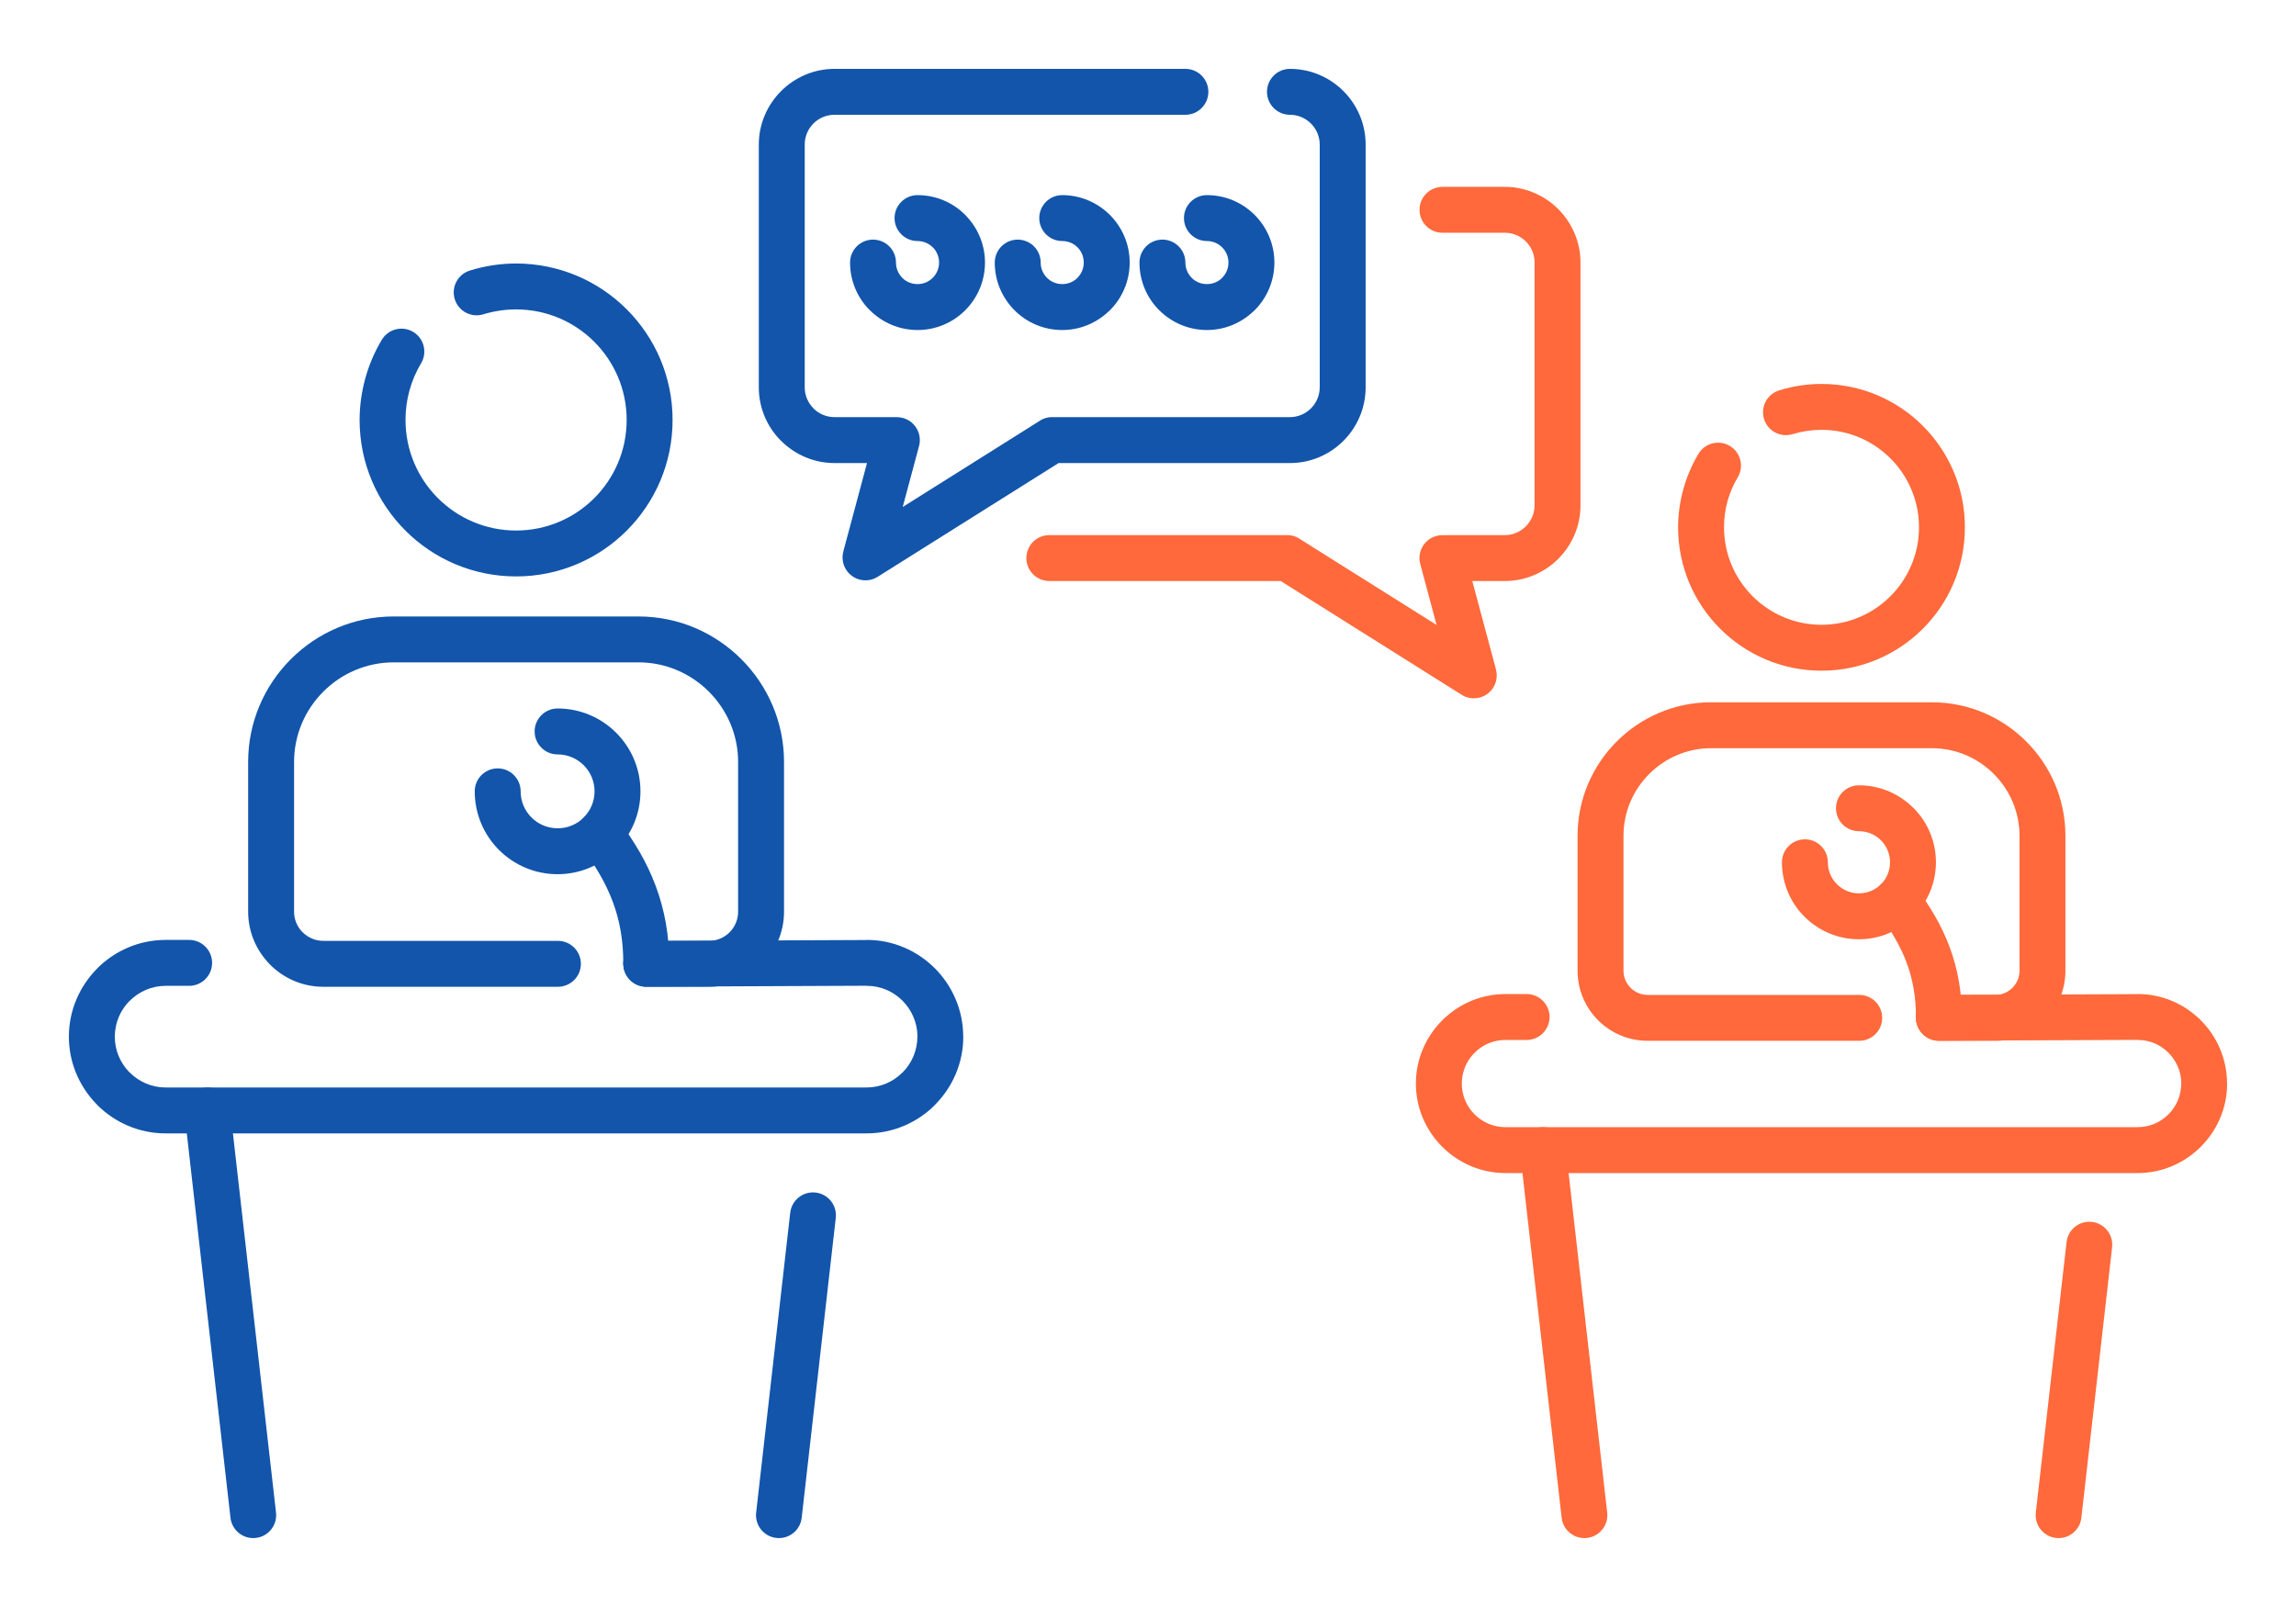
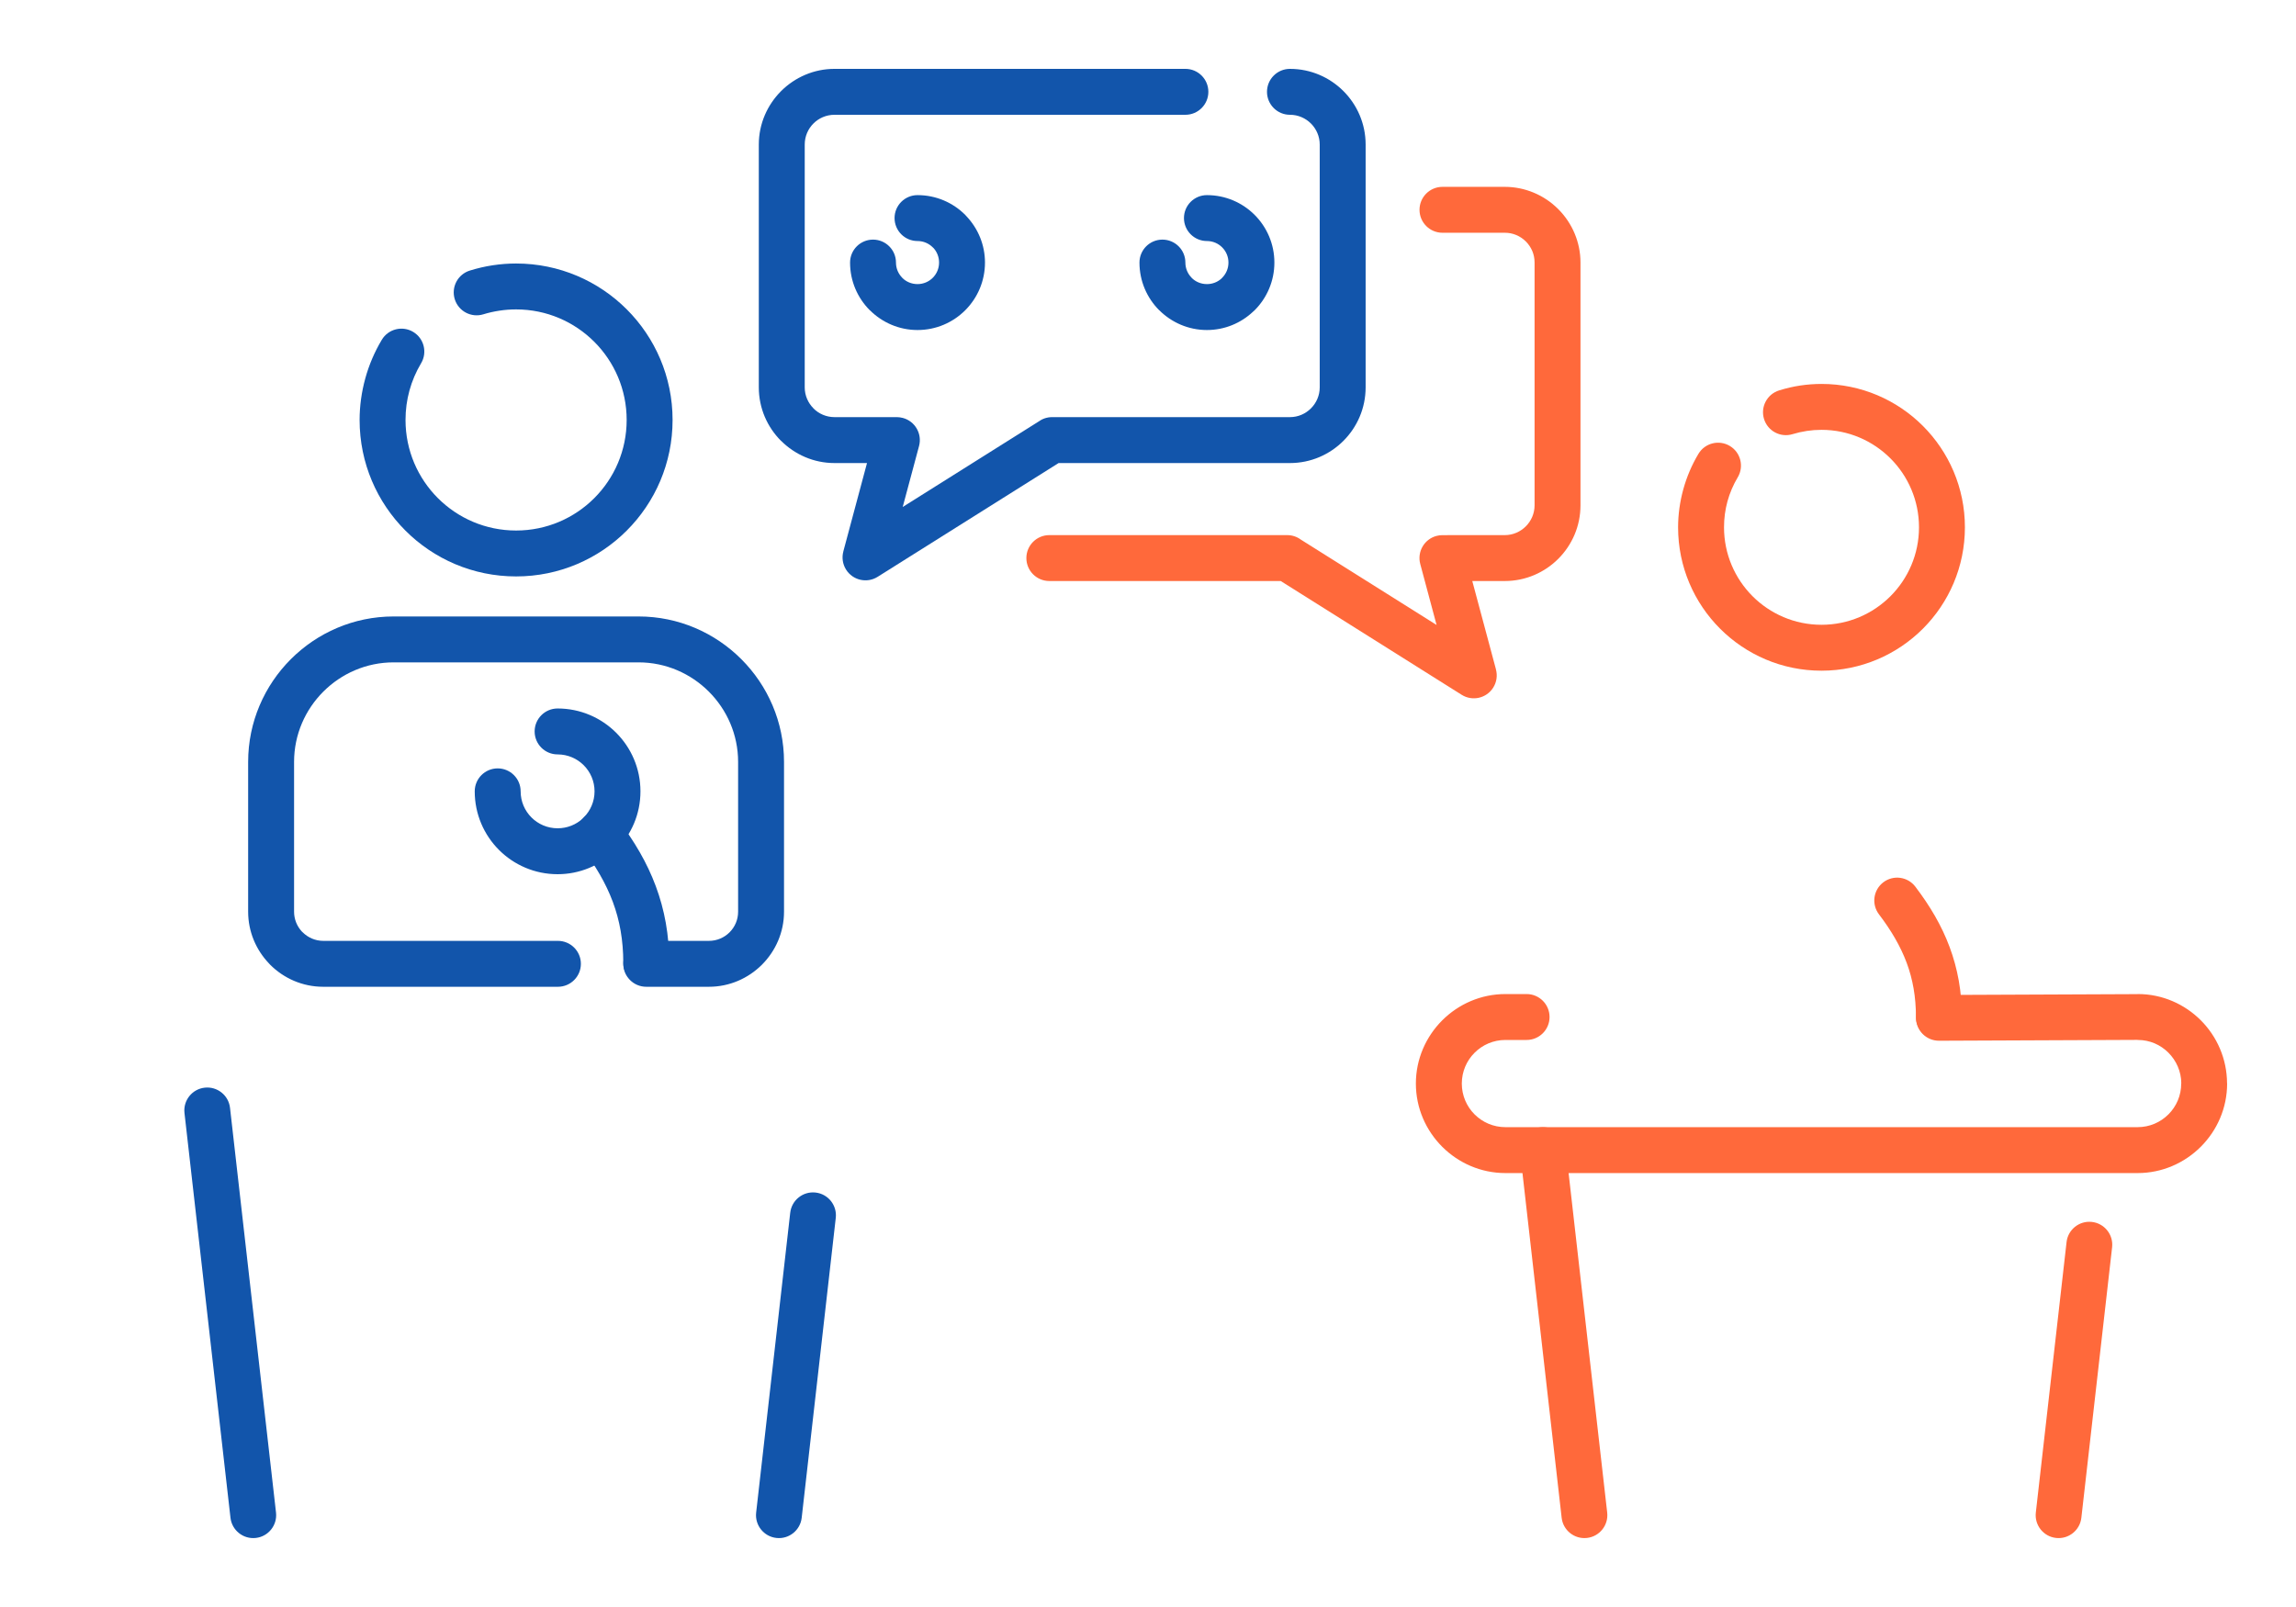
<svg xmlns="http://www.w3.org/2000/svg" xml:space="preserve" width="300px" height="210px" version="1.1" style="shape-rendering:geometricPrecision; text-rendering:geometricPrecision; image-rendering:optimizeQuality; fill-rule:evenodd; clip-rule:evenodd" viewBox="0 0 14257.4 9980.2">
  <defs>
    <style type="text/css">
   
    .fil0 {fill:none}
    .fil1 {fill:#1255ab;fill-rule:nonzero}
    .fil2 {fill:#ff693b;fill-rule:nonzero}
   
  </style>
  </defs>
  <g id="Layer_x0020_1">
    <g id="_2167686335984">
-       <rect class="fil0" width="14257.4" height="9980.2" />
-       <path class="fil1" d="M4013.6 6127.8c-78.4,0.3 -142.3,-63.1 -142.6,-141.5 -0.3,-78.4 63,-142.2 141.5,-142.5l1368.4 -5.9 0 -0.6 2 0c164.3,0 313.8,67.7 422.5,176.5 107.8,108.1 175,257.4 175.8,421.7l0 0.6 0.5 0 0 2c0,164.9 -67.6,315.1 -176.6,424.2l0.3 0.3c-108.8,108.8 -259.1,176.3 -424.5,176.3l-4352.4 0c-165.3,0 -315.6,-67.5 -424.4,-176.3l-8.4 -9.1c-103.9,-108.3 -168,-254.9 -168,-415.4 0,-164.8 67.7,-315 176.7,-424.1l-0.3 -0.3c108.8,-108.8 259,-176.4 424.4,-176.4l146 0c78.7,0 142.5,63.9 142.5,142.6 0,78.7 -63.8,142.6 -142.5,142.6l-146 0c-86.6,0 -165.5,35.6 -222.8,92.8l-0.3 -0.3 -0.3 0.3c-56.9,56.9 -92.2,135.8 -92.2,222.8 0,84 32.9,160.4 86.3,216.8l6.5 6c57.3,57.3 136.2,92.9 222.8,92.9l4352.4 0c86.7,0 165.6,-35.6 222.8,-92.9l0.3 0.3 0.3 -0.3c56.9,-56.9 92.3,-135.7 92.3,-222.8l0 -2 0.5 0c-0.5,-85.9 -36.2,-164.5 -93.4,-221.8 -56.5,-56.6 -134.6,-91.8 -220.8,-91.8l-2 0 0 -0.6 -1367.3 5.9z" />
      <path class="fil1" d="M4907 7532c8.7,-78.1 79,-134.4 157.1,-125.8 78.1,8.6 134.5,78.9 125.8,157l-211.6 1862.3c-8.6,78.1 -78.9,134.5 -157,125.9 -78.1,-8.6 -134.5,-79 -125.9,-157.1l211.6 -1862.3zm-3193 1862.3c8.6,78.1 -47.7,148.5 -125.8,157.1 -78.1,8.6 -148.5,-47.8 -157.1,-125.9l-285.6 -2513.6c-8.6,-78.1 47.7,-148.4 125.8,-157 78.2,-8.6 148.5,47.7 157.1,125.9l285.6 2513.5z" />
      <path class="fil1" d="M4155.6 5979.9c0,78.7 -63.8,142.6 -142.6,142.6 -78.7,0 -142.6,-63.9 -142.6,-142.6 0,-140.5 -22.2,-263.8 -64.6,-377.8 -43.6,-117.1 -108.8,-227.5 -193.4,-338.7 -47.3,-62.4 -35.1,-151.4 27.3,-198.8 62.4,-47.3 151.5,-35.1 198.8,27.3 101.2,132.9 179.8,266.7 233.5,411.1 54.9,147.4 83.6,303.2 83.6,476.9z" />
      <path class="fil1" d="M3462.5 4685.2c-78.8,0 -142.6,-63.8 -142.6,-142.6 0,-78.7 63.8,-142.6 142.6,-142.6 142,0 270.7,57.7 363.8,150.8 93.1,93.1 150.7,221.8 150.7,363.8 0,142.1 -57.6,270.8 -150.7,363.9l-9.3 8.5c-92.6,88.1 -217.5,142.2 -354.5,142.2 -142.1,0 -270.8,-57.6 -363.9,-150.7 -93.1,-93.1 -150.7,-221.8 -150.7,-363.9 0,-78.7 63.8,-142.6 142.6,-142.6 78.7,0 142.5,63.9 142.5,142.6 0,63.4 25.7,120.7 67.2,162.2 41.5,41.5 98.9,67.2 162.3,67.2 60.7,0 115.7,-23.1 156.4,-61l5.8 -6.2c41.5,-41.5 67.2,-98.8 67.2,-162.2 0,-63.3 -25.7,-120.7 -67.2,-162.2 -41.5,-41.5 -98.9,-67.2 -162.2,-67.2z" />
      <path class="fil1" d="M3464.5 5843.2c78.7,0 142.6,63.8 142.6,142.6 0,78.7 -63.9,142.5 -142.6,142.5l-1457.4 0c-128.3,0 -244.9,-52.4 -329.3,-136.8l-8.6 -9.3c-79.4,-83.7 -128.3,-196.5 -128.3,-320.1l0 -930.4c0,-248.5 101.6,-474.4 265.2,-638 163.6,-163.6 389.5,-265.2 638,-265.2l1521.2 0c248.6,0 474.4,101.6 638,265.2 163.7,163.6 265.2,389.5 265.2,638l0 930.4c0,127.7 -52.4,244.1 -136.8,328.8l-0.9 0.9c-84.7,84.3 -200.9,136.5 -328.5,136.5l-389.3 0c-78.7,0 -142.5,-63.8 -142.5,-142.5 0,-78.8 63.8,-142.6 142.5,-142.6l389.3 0c50,0 95.2,-20.2 127.8,-52.8l0.5 -0.5c32.6,-32.6 52.8,-77.8 52.8,-127.8l0 -930.4c0,-169.8 -69.6,-324.3 -181.7,-436.4 -112.1,-112.1 -266.6,-181.7 -436.4,-181.7l-1521.2 0c-169.8,0 -324.3,69.6 -436.4,181.7 -112.1,112.1 -181.6,266.6 -181.6,436.4l0 930.4c0,47.1 18.1,90.1 47.6,122.4l5.7 5.4c32.9,32.8 78.1,53.3 127.7,53.3l1457.4 0z" />
      <path class="fil1" d="M3001.4 1952c-75,23 -154.6,-19.1 -177.6,-94.1 -23.1,-75.1 19,-154.6 94.1,-177.7 47.6,-14.7 95.1,-25.7 141.8,-32.7 48.2,-7.3 96.7,-11 145,-11 268.3,0 511.3,108.8 687.1,284.6 175.9,175.8 284.7,418.8 284.7,687.1 0,268.3 -108.8,511.3 -284.7,687.1 -175.8,175.9 -418.8,284.6 -687.1,284.6 -268.3,0 -511.3,-108.7 -687.1,-284.6 -175.8,-175.8 -284.6,-418.8 -284.6,-687.1 0,-86.6 12,-173.5 35.4,-258.3 23,-83.6 57.4,-164.3 102.4,-239.6 40.2,-67.3 127.5,-89.3 194.9,-49 67.3,40.3 89.3,127.6 49,194.9 -31.7,53.1 -56,110.2 -72.3,169.5 -16,58.1 -24.3,119.5 -24.3,182.5 0,189.6 76.9,361.3 201.1,485.5 124.3,124.2 295.9,201.1 485.5,201.1 189.6,0 361.3,-76.9 485.5,-201.1 124.2,-124.2 201.1,-295.9 201.1,-485.5 0,-189.6 -76.8,-361.3 -201.1,-485.5 -124.2,-124.2 -295.9,-201.1 -485.5,-201.1 -34.8,0 -69.1,2.6 -102.7,7.7 -35.3,5.3 -68.9,12.9 -100.6,22.7z" />
      <path class="fil2" d="M12040.6 6463.4c-78.4,0.3 -142.3,-63.1 -142.6,-141.5 -0.3,-78.4 63,-142.3 141.4,-142.6l1234.4 -5.3 0 -0.5 1.8 0c152,0 290.4,62.6 391,163.3 99.7,100 161.9,238.2 162.6,390.2l0 0.6 0.5 0 0 1.8c0,152.4 -62.5,291.2 -163.1,392.1l-1 0.9c-100.9,100.5 -239.5,162.9 -391.8,162.9l-3925.8 0c-152.4,0 -291.2,-62.5 -392.2,-163.2l-0.9 -0.9c-100.5,-100.9 -162.8,-239.6 -162.8,-391.8 0,-152.4 62.5,-291.2 163.2,-392.2l0.9 -0.9c100.9,-100.5 239.6,-162.8 391.8,-162.8l131.7 0c78.7,0 142.5,63.8 142.5,142.6 0,78.7 -63.8,142.5 -142.5,142.5l-131.7 0c-74.7,0 -142.3,30.3 -191.1,79.1l-0.6 0.6c-48.8,48.8 -79,116.4 -79,191.1 0,74.6 30.3,142.3 79,191.1l0.6 0.5c48.8,48.8 116.4,79.1 191.1,79.1l3925.8 0c74.7,0 142.4,-30.3 191.1,-79.1l0.6 -0.5c48.8,-48.8 79.1,-116.5 79.1,-191.1l0 -1.8 0.5 0c-0.4,-73.6 -31.1,-141.1 -80.2,-190.2 -48.4,-48.6 -115.4,-78.8 -189.3,-78.8l-1.8 0 0 -0.5 -1233.2 5.3z" />
      <path class="fil2" d="M12832.6 7714.5c8.6,-78.1 78.9,-134.4 157,-125.8 78.1,8.6 134.5,78.9 125.9,157l-190.9 1679.8c-8.6,78.1 -79,134.5 -157.1,125.9 -78.1,-8.6 -134.4,-79 -125.8,-157.1l190.9 -1679.8zm-2852.4 1679.8c8.6,78.1 -47.7,148.5 -125.9,157.1 -78.1,8.6 -148.4,-47.8 -157,-125.9l-257.7 -2267.2c-8.6,-78.1 47.8,-148.5 125.9,-157.1 78.1,-8.6 148.4,47.8 157,125.9l257.7 2267.2z" />
      <path class="fil2" d="M12182.6 6316.1c0,78.7 -63.9,142.5 -142.6,142.5 -78.7,0 -142.6,-63.8 -142.6,-142.5 0,-125.1 -19.7,-234.7 -57.3,-336 -38.9,-104.2 -97,-202.6 -172.5,-301.9 -47.4,-62.4 -35.1,-151.4 27.3,-198.8 62.4,-47.4 151.4,-35.1 198.8,27.3 92,121 163.6,242.8 212.6,374.3 50.1,134.6 76.3,276.7 76.3,435.1z" />
-       <path class="fil2" d="M11543.4 5162.2c-78.7,0 -142.6,-63.8 -142.6,-142.5 0,-78.8 63.9,-142.6 142.6,-142.6 131.6,0 251,53.5 337.5,140l0.3 0.3 0.3 -0.3c86.5,86.5 140,206.1 140,338.1 0,131.3 -53.5,250.7 -140,337.5l-1 0.9c-86.7,86.3 -205.9,139.7 -337.1,139.7 -132,0 -251.5,-53.5 -338.1,-140.1 -86.5,-86.5 -140,-206 -140,-338 0,-78.8 63.8,-142.6 142.6,-142.6 78.7,0 142.5,63.8 142.5,142.6 0,53.3 21.6,101.5 56.5,136.4 35,34.9 83.2,56.5 136.5,56.5 53.6,0 101.9,-21.4 136.4,-55.9l0.6 -0.6c34.6,-34.5 56,-82.8 56,-136.4 0,-53.3 -21.7,-101.6 -56.5,-136.5l0.2 -0.2c-34.8,-34.8 -83.2,-56.3 -136.7,-56.3z" />
-       <path class="fil2" d="M11545.2 6178.8c78.8,0 142.6,63.8 142.6,142.5 0,78.8 -63.8,142.6 -142.6,142.6l-1314.5 0c-119.6,0 -228.3,-48.9 -307,-127.5 -78.6,-78.7 -127.5,-187.3 -127.5,-306.9l0 -839.3c0,-228.1 93.2,-435.3 243.3,-585.4 150.1,-150.1 357.3,-243.3 585.3,-243.3l1372.2 0c228,0 435.2,93.2 585.3,243.3 150.1,150.1 243.3,357.3 243.3,585.4l0 839.3c0,119.6 -48.8,228.2 -127.5,306.9 -78.7,78.7 -187.3,127.5 -306.9,127.5l-351.2 0c-78.7,0 -142.6,-63.8 -142.6,-142.6 0,-78.7 63.9,-142.5 142.6,-142.5l351.2 0c40.9,0 78.2,-16.9 105.3,-44 27.1,-27.2 44,-64.5 44,-105.3l0 -839.3c0,-149.3 -61.2,-285.2 -159.8,-383.7 -98.6,-98.6 -234.4,-159.8 -383.7,-159.8l-1372.2 0c-149.3,0 -285.1,61.2 -383.7,159.8 -98.5,98.5 -159.7,234.4 -159.7,383.7l0 839.3c0,40.8 16.8,78.1 44,105.3 27.1,27.1 64.4,44 105.3,44l1314.5 0z" />
      <path class="fil2" d="M11131.6 2696.2c-75,23.1 -154.6,-19 -177.6,-94.1 -23.1,-75 19.1,-154.6 94.1,-177.6 43.7,-13.6 87.2,-23.6 129.9,-30.1 44.2,-6.6 88.7,-10 132.9,-10 245.9,0 468.6,99.6 629.7,260.8 161.1,161.1 260.8,383.7 260.8,629.6 0,245.9 -99.7,468.6 -260.8,629.7 -161.1,161.1 -383.8,260.8 -629.7,260.8 -245.9,0 -468.5,-99.7 -629.6,-260.8 -161.2,-161.1 -260.9,-383.8 -260.9,-629.7 0,-79.2 11.1,-158.8 32.5,-236.6 21.2,-76.7 52.6,-150.6 93.8,-219.6 40.3,-67.4 127.6,-89.3 195,-49 67.3,40.2 89.3,127.5 49,194.9 -27.9,46.8 -49.4,97.1 -63.8,149.4 -14,51.1 -21.3,105.2 -21.3,160.9 0,167.2 67.8,318.5 177.3,428.1 109.5,109.5 260.9,177.3 428,177.3 167.2,0 318.5,-67.8 428.1,-177.3 109.5,-109.6 177.3,-260.9 177.3,-428.1 0,-167.1 -67.8,-318.5 -177.3,-428 -109.6,-109.5 -260.9,-177.3 -428.1,-177.3 -30.7,0 -61,2.3 -90.6,6.7 -31.2,4.8 -60.9,11.5 -88.7,20z" />
      <path class="fil2" d="M6516 3608.4c-78.7,0 -142.6,-63.8 -142.6,-142.5 0,-78.8 63.9,-142.6 142.6,-142.6l1477.1 0c31.8,0 61.2,10.5 85,28.1l842.6 529.9 -101.4 -378.7c-20.3,-75.9 24.8,-154 100.7,-174.3 12.3,-3.3 24.7,-4.8 36.8,-4.8l387.6 -0.2c50.6,0 96.8,-20.9 130.4,-54.4 33.5,-33.6 54.4,-79.8 54.4,-130.4l0 -1508.2c0,-25.3 -4.9,-49 -13.7,-70.3 -9.5,-22.7 -23.3,-43.2 -40.4,-60.4 -17.2,-17 -37.7,-30.9 -60.5,-40.3 -21.2,-8.9 -45,-13.8 -70.2,-13.8l-387.1 0c-78.8,0 -142.6,-63.8 -142.6,-142.6 0,-78.7 63.8,-142.5 142.6,-142.5l387.1 0c63,0 123.6,12.8 179.4,36 57.2,23.8 108.8,58.6 152,101.9l0.6 0.5c43.2,43.3 78.1,94.9 101.9,152.1 23.2,55.7 36,116.4 36,179.4l0 1508.2c0,129.4 -52.8,246.9 -137.9,332 -85.1,85.1 -202.6,137.9 -332,137.9l-202 0 147.3 549.5 -0.3 0.1c9.9,36.9 4.9,77.6 -17,112.4 -41.8,66.5 -129.6,86.4 -196,44.6l-1123.6 -706.6 -1436.8 0z" />
      <path class="fil1" d="M8010.2 712.9c-78.7,0 -142.6,-63.9 -142.6,-142.6 0,-78.8 63.9,-142.6 142.6,-142.6 129.4,0 246.9,52.8 332,137.9 85.1,85.1 137.9,202.7 137.9,332l0 1508.3c0,129.3 -52.8,246.9 -137.9,332 -85.1,85.1 -202.6,137.9 -332,137.9l-1436.7 0 -1123.6 706.5c-66.4,41.8 -154.2,21.9 -196,-44.5 -22,-34.9 -26.9,-75.6 -17.1,-112.5l-0.2 0 147.2 -549.5 -201.9 0c-129,0 -246.4,-52.9 -331.5,-138l-0.3 -0.2 -0.3 0.2c-85,-85 -137.9,-202.6 -137.9,-331.9l0 -1508.3c0,-128.7 52.9,-246 137.9,-331.4l0.9 -0.9c85.4,-84.9 202.6,-137.6 331.2,-137.6l2179 0c78.8,0 142.6,63.8 142.6,142.6 0,78.7 -63.8,142.6 -142.6,142.6l-2179 0c-51,0 -97.2,20.6 -130.4,53.8l-0.6 0.6c-33.2,33.2 -53.8,79.3 -53.8,130.3l0 1508.3c0,50.6 20.8,96.8 54.4,130.3l-0.3 0.3c33.5,33.4 79.8,54.1 130.7,54.1l387.6 0c12.1,0.2 24.4,1.8 36.7,5 76,20.3 121.1,98.4 100.8,174.4l-101.5 378.6 842.7 -529.9c23.7,-17.6 53.1,-28.1 85,-28.1l1477 0c50.7,0 96.8,-20.8 130.4,-54.4 33.5,-33.5 54.4,-79.7 54.4,-130.3l0 -1508.3c0,-50.6 -20.9,-96.8 -54.4,-130.4 -33.6,-33.5 -79.7,-54.3 -130.4,-54.3z" />
      <path class="fil1" d="M5697.5 1496.9c-78.7,0 -142.6,-63.8 -142.6,-142.6 0,-78.7 63.9,-142.5 142.6,-142.5 115.7,0 220.4,46.9 296.2,122.7 3.2,3.1 6.2,6.4 8.9,9.8 70.6,75.2 113.8,176 113.8,286.4 0,115.6 -46.9,220.4 -122.7,296.2 -75.8,75.8 -180.5,122.7 -296.2,122.7 -115.1,0 -219.8,-47 -295.9,-123l-0.3 0.3c-75.8,-75.8 -122.7,-180.6 -122.7,-296.2 0,-78.8 63.8,-142.6 142.6,-142.6 78.7,0 142.5,63.8 142.5,142.6 0,36.9 15,70.4 39.2,94.6l-0.3 0.2 0.3 0.3c23.9,23.9 57.3,38.6 94.6,38.6 36.9,0 70.4,-14.9 94.6,-39.1 24.2,-24.2 39.2,-57.7 39.2,-94.6 0,-34.7 -12.8,-66 -33.7,-89.4l-5.5 -5.2c-24.2,-24.2 -57.7,-39.2 -94.6,-39.2z" />
-       <path class="fil1" d="M6596 1496.9c-78.7,0 -142.5,-63.8 -142.5,-142.6 0,-78.7 63.8,-142.5 142.5,-142.5 115,0 219.6,46.9 295.7,122.7l0.9 0.9c75.6,76 122.3,180.4 122.3,295.3 0,115.6 -46.9,220.4 -122.7,296.2 -3.1,3.1 -6.4,6.1 -9.8,8.9 -75.2,70.6 -176,113.8 -286.4,113.8 -115.6,0 -220.4,-46.9 -296.2,-122.7 -75.8,-75.8 -122.7,-180.6 -122.7,-296.2 0,-78.8 63.9,-142.6 142.6,-142.6 78.7,0 142.6,63.8 142.6,142.6 0,36.9 15,70.4 39.1,94.6 24.2,24.2 57.7,39.1 94.6,39.1 34.7,0 66,-12.7 89.4,-33.7l5.2 -5.4c24.2,-24.2 39.2,-57.7 39.2,-94.6 0,-37.3 -14.8,-70.8 -38.6,-94.6l-0.6 -0.6c-23.8,-23.8 -57.3,-38.6 -94.6,-38.6z" />
      <path class="fil1" d="M7494.6 1496.9c-78.8,0 -142.6,-63.8 -142.6,-142.6 0,-78.7 63.8,-142.5 142.6,-142.5 115.6,0 220.4,46.9 296.2,122.7 75.7,75.8 122.7,180.5 122.7,296.2 0,115.6 -47,220.4 -122.7,296.2 -3.2,3.1 -6.5,6.1 -9.9,8.9 -75.1,70.6 -175.9,113.8 -286.3,113.8 -115.2,0 -219.9,-47 -296,-123l-0.2 0.3c-75.8,-75.8 -122.7,-180.6 -122.7,-296.2 0,-78.8 63.8,-142.6 142.5,-142.6 78.8,0 142.6,63.8 142.6,142.6 0,36.9 15,70.4 39.2,94.6l-0.3 0.2 0.3 0.3c23.8,23.9 57.3,38.6 94.6,38.6 34.6,0 65.9,-12.7 89.3,-33.7l5.2 -5.4c24.2,-24.2 39.2,-57.7 39.2,-94.6 0,-37 -15,-70.4 -39.2,-94.6 -24.1,-24.2 -57.6,-39.2 -94.5,-39.2z" />
    </g>
  </g>
</svg>